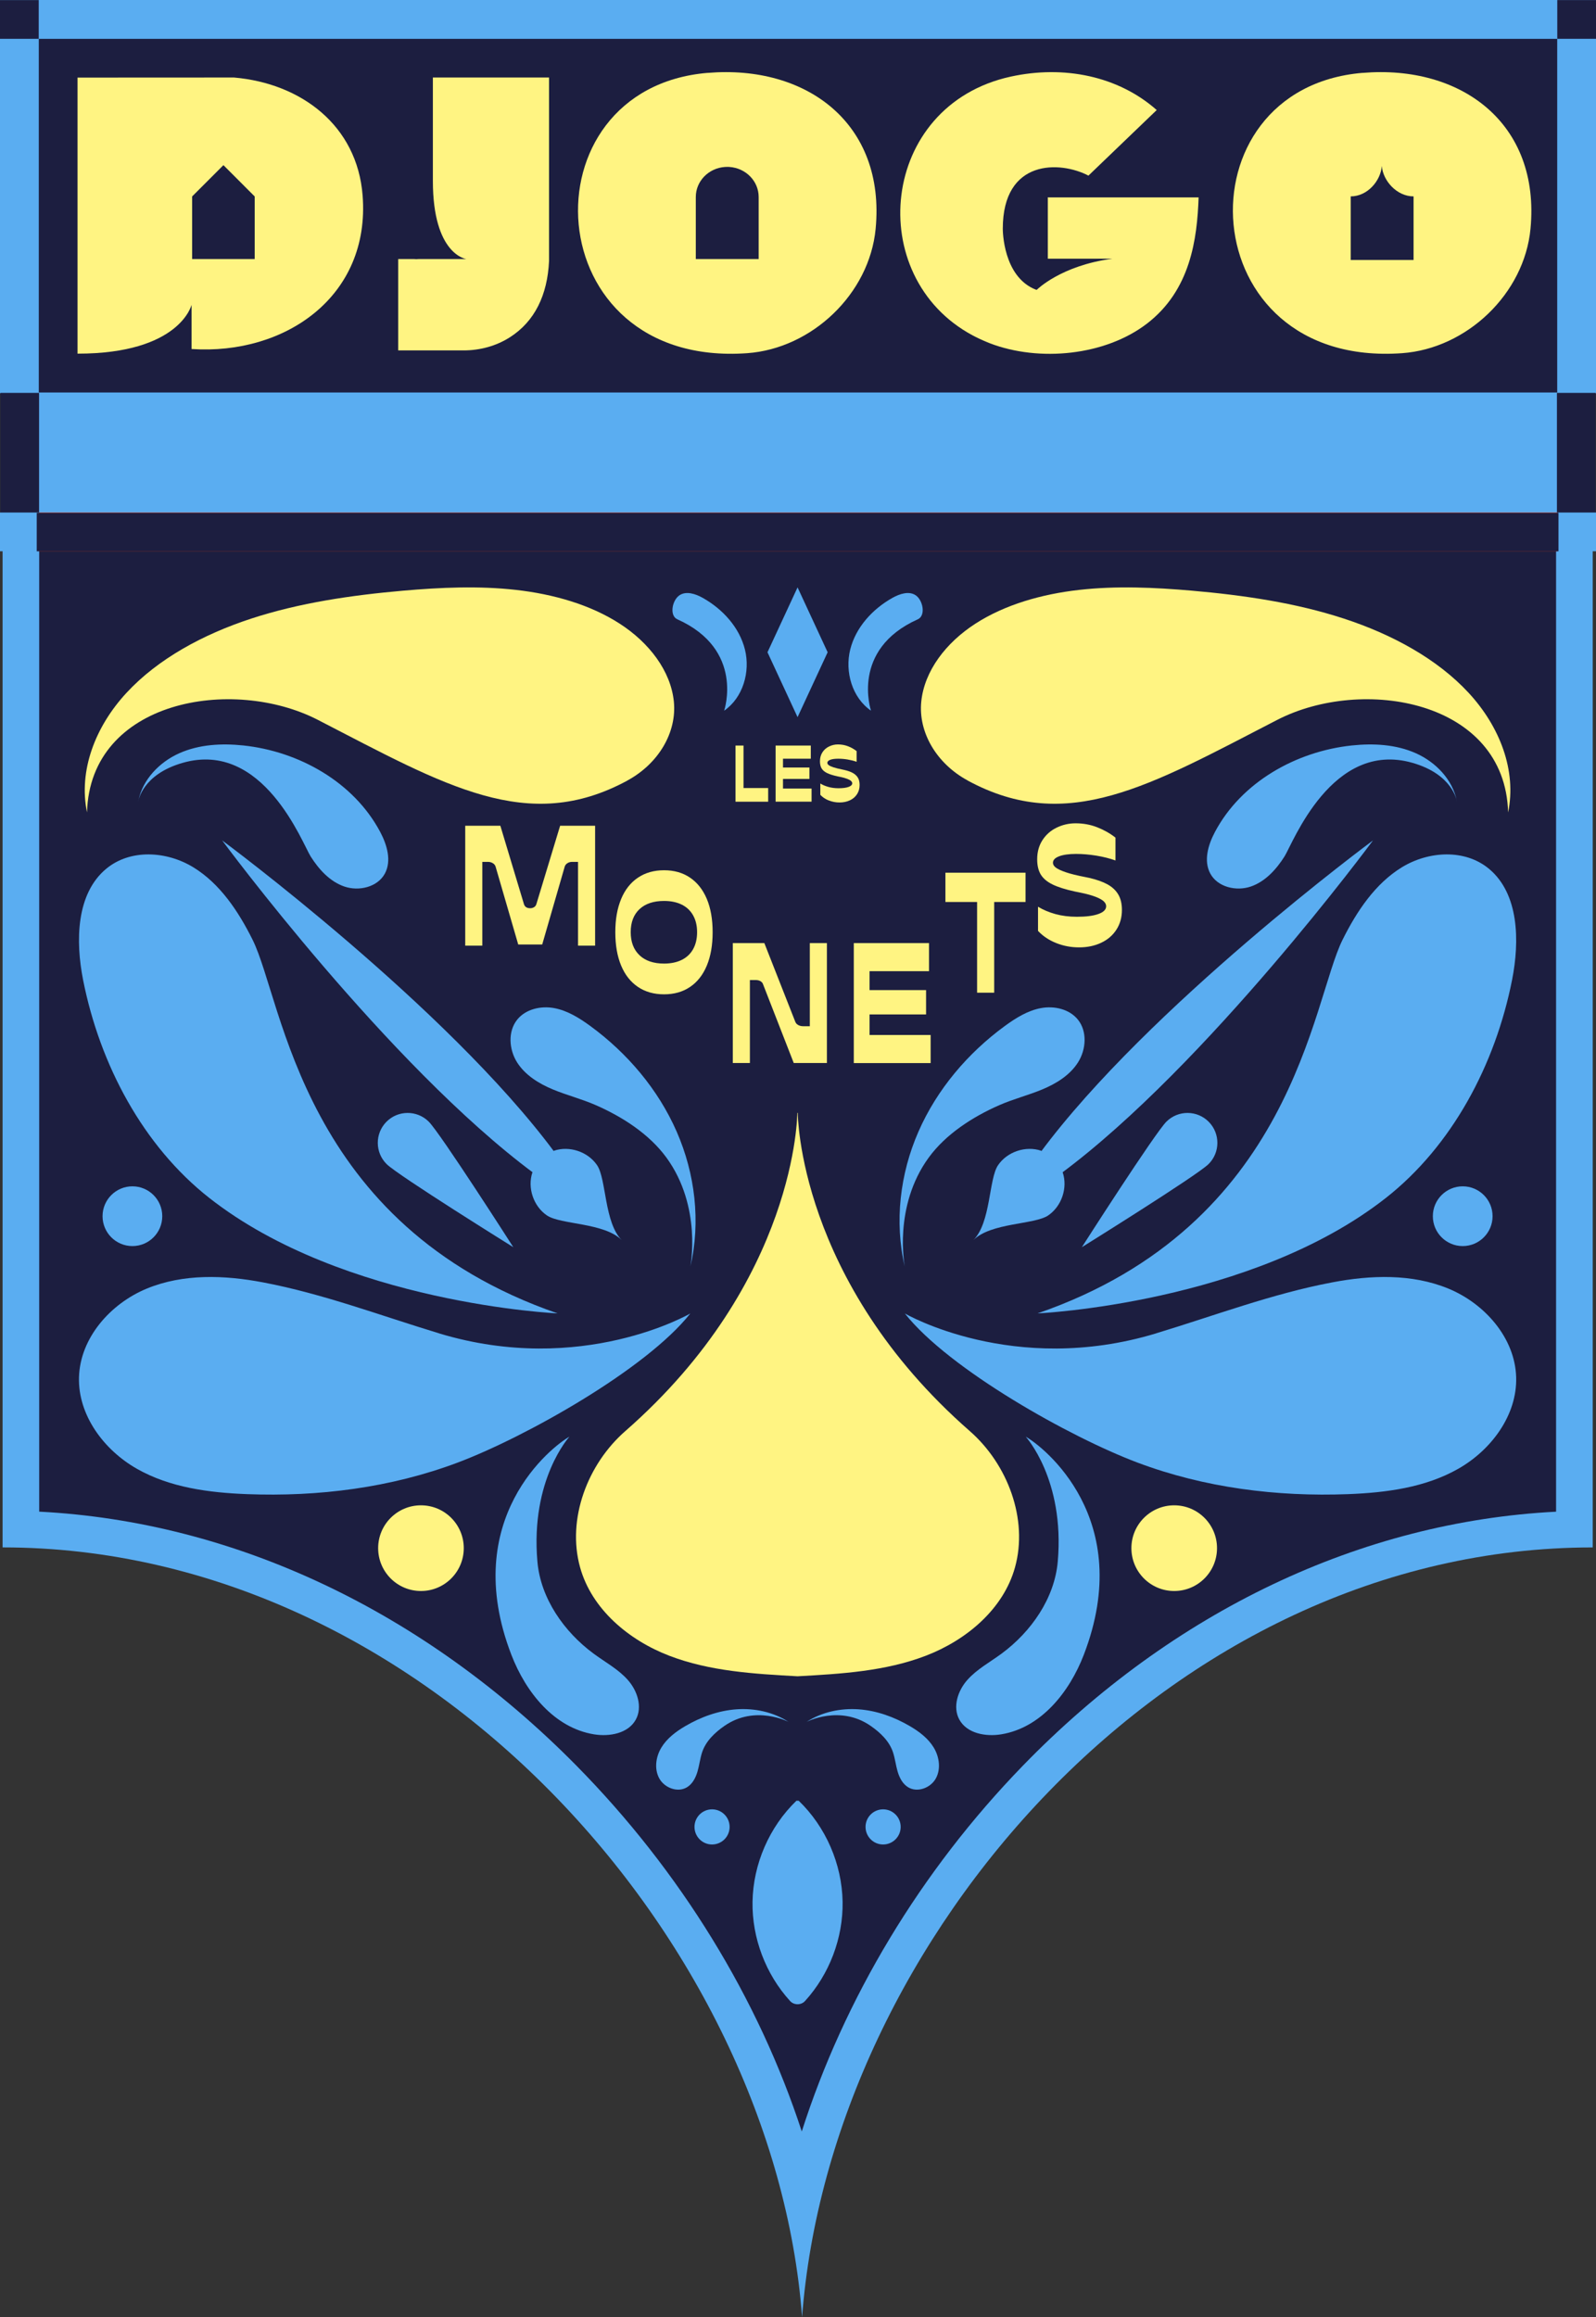
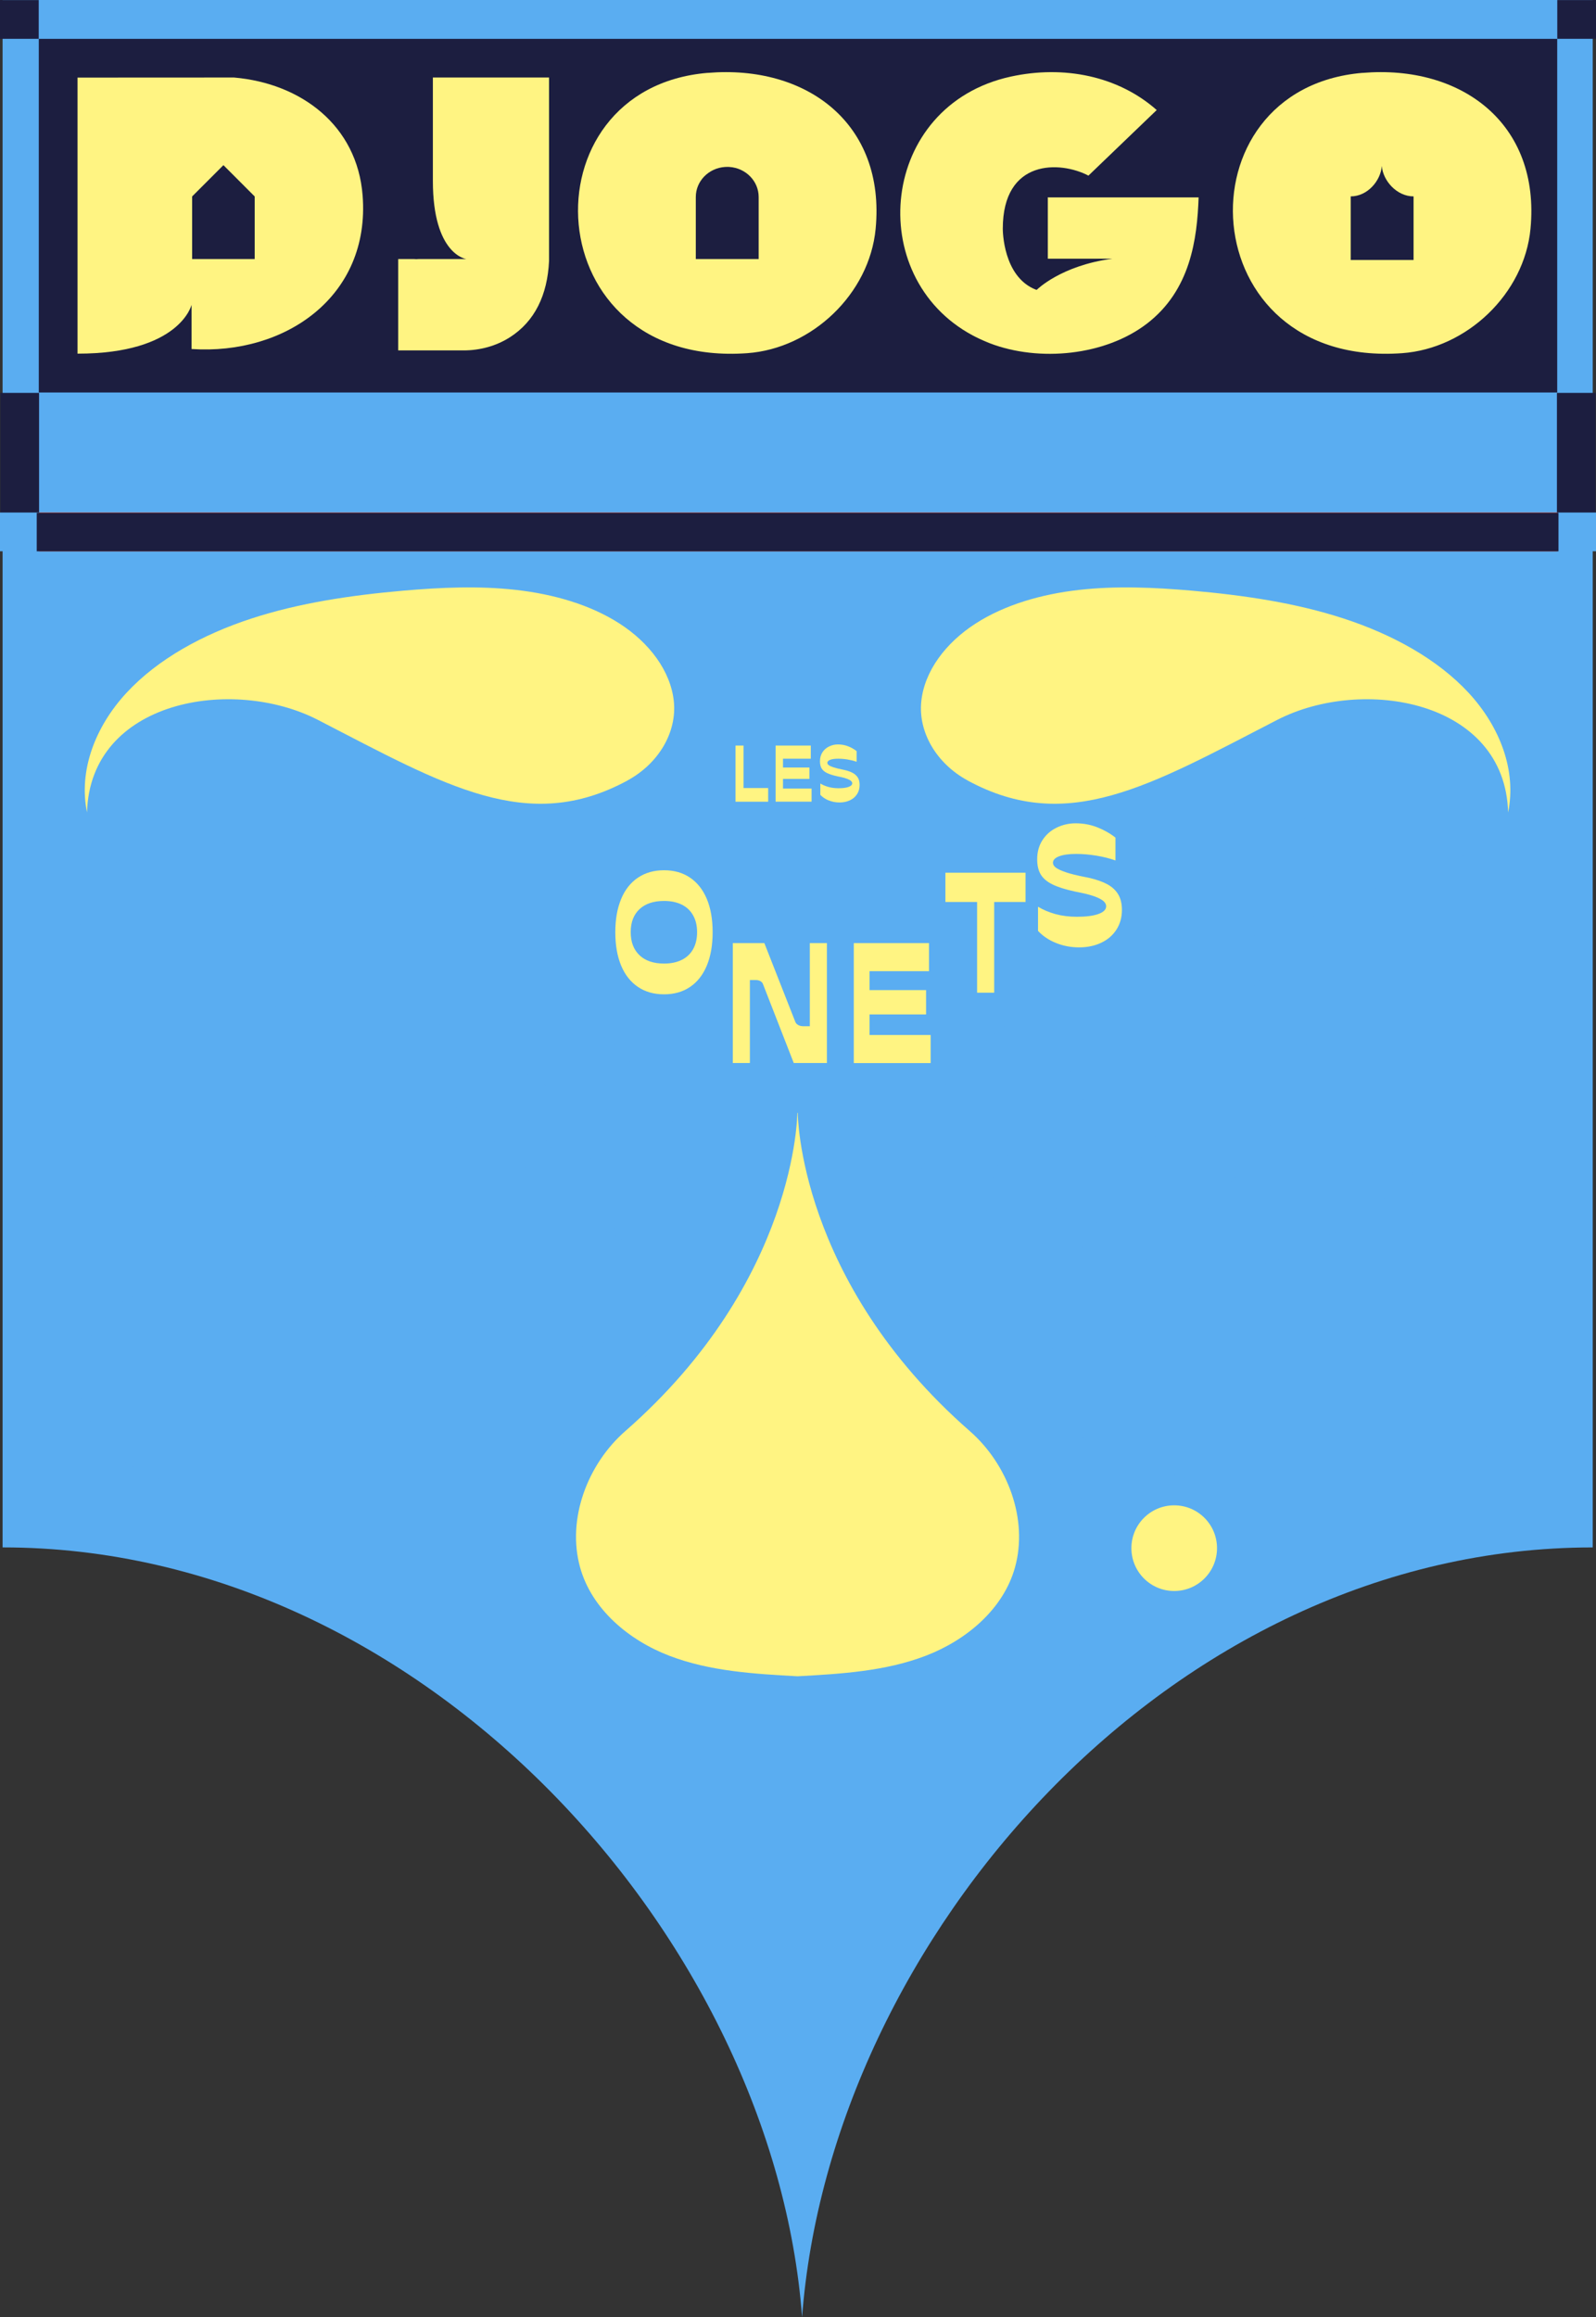
<svg xmlns="http://www.w3.org/2000/svg" width="124" height="180" viewBox="0 0 124 180" fill="none">
  <rect x="0" y="0" width="124" height="180" fill="#333333" stroke="none" />
  <g clip-path="url(#clip0_278_2506)">
    <path d="M123.741 0H0.202V23.143V108.626V120.211C33.05 120.211 60.121 150.806 62.318 180.003C64.516 150.809 90.811 120.216 123.744 120.213V104.234V23.145V0H123.741Z" fill="#5AADF1" />
-     <path d="M62.293 165.585C58.935 155.287 52.889 145.382 44.776 137.157C32.922 125.144 18.199 118.211 3.045 117.434V42.564H120.899V117.437C105.75 118.214 91.132 125.152 79.463 137.177C71.515 145.364 65.59 155.267 62.293 165.585Z" fill="#1C1E40" />
-     <path d="M124 0H0V30.559H124V0Z" fill="#5AADF1" />
    <path d="M120.964 30.559H3.039V39.819H120.964V30.559Z" fill="#5AADF1" />
    <path d="M3.036 30.522H0.028V39.85H3.036V30.522Z" fill="#1C1E40" />
    <path d="M123.972 30.522H120.964V39.85H123.972V30.522Z" fill="#1C1E40" />
    <path d="M6.024 27.475C6.024 27.475 12.784 28.178 14.884 22.54V27.117L6.024 27.475Z" fill="#FFF482" />
    <path d="M120.987 30.491V3.018L3.013 3.018V30.491L120.987 30.491Z" fill="#1C1E40" />
    <path d="M14.884 27.117V23.677C14.884 23.677 13.992 27.475 6.024 27.475V6.028L18.182 6.022C23.387 6.472 27.754 9.738 28.174 15.194C28.78 23.032 22.153 27.6 14.884 27.114V27.117Z" fill="#FFF482" />
    <path d="M54.973 5.664C62.691 5.013 68.811 9.615 68.032 17.774C67.552 22.827 63.083 27.077 58.054 27.438C41.64 28.619 40.58 6.873 54.973 5.661V5.664ZM54.06 15.365V20.124H58.944V15.365C58.944 15.365 58.944 15.351 58.944 15.345C58.944 15.331 58.944 15.319 58.944 15.305C58.944 14.065 57.941 13.055 56.67 12.97C56.607 12.958 56.4 12.97 56.334 12.97C55.064 13.052 54.06 14.065 54.06 15.305C54.06 15.319 54.06 15.331 54.06 15.345C54.06 15.351 54.06 15.359 54.06 15.365Z" fill="#FFF482" />
    <path d="M19.788 20.124V15.262L17.358 12.83L14.927 15.262V20.124H19.785H19.788Z" fill="#1C1E40" />
    <path d="M105.852 5.664C113.57 5.013 119.69 9.615 118.911 17.774C118.431 22.827 113.962 27.077 108.934 27.438C92.52 28.619 91.459 6.873 105.852 5.661V5.664Z" fill="#FFF482" />
    <path d="M104.942 20.198H109.826V15.257C108.527 15.257 107.447 14.048 107.359 12.893C107.271 14.048 106.244 15.257 104.942 15.257V15.888V19.094V20.198Z" fill="#1C1E40" />
    <path d="M42.658 6.022H33.632V14.053C33.632 19.803 36.233 20.124 36.233 20.124H32.538C32.413 20.138 32.285 20.138 32.154 20.124H30.937V27.222H36.015C37.291 27.222 38.55 26.884 39.625 26.195C41.549 24.963 42.533 22.924 42.658 20.275V6.022Z" fill="#FFF482" />
    <path d="M81.464 15.331H81.41V20.099H86.419C82.425 20.628 80.555 22.511 80.555 22.511H80.503C77.911 21.521 77.911 17.866 77.911 17.772C77.911 12.321 82.385 12.497 84.566 13.644L84.583 13.627L84.642 13.57L89.87 8.549C86.888 5.914 82.678 5.044 78.519 5.954C68.331 8.185 67.069 21.495 75.56 26.05C75.907 26.235 76.27 26.406 76.649 26.562C76.74 26.599 76.828 26.636 76.919 26.673C80.751 28.135 85.859 27.632 89.103 25.148C92.5 22.545 93.011 18.571 93.125 15.336C93.125 15.336 81.461 15.336 81.464 15.336V15.331Z" fill="#FFF482" />
    <path d="M3.008 0.007H0V3.016H3.008V0.007Z" fill="#1C1E40" />
    <path d="M124 0.006H120.992V3.015H124V0.006Z" fill="#1C1E40" />
    <path d="M3.008 39.816H0V42.826H3.008V39.816Z" fill="#5AADF1" />
    <path d="M124 39.816H120.992V42.826H124V39.816Z" fill="#5AADF1" />
    <path d="M120.992 39.816H3.033V42.826H120.992V39.816Z" fill="#FD3907" />
    <path d="M121.086 39.842H2.854V42.829H121.086V39.842Z" fill="#1C1E40" />
    <path d="M61.983 86.46C61.983 86.46 61.983 99.483 75.35 111.178C78.28 113.741 79.901 118.009 78.86 121.761C77.959 125.013 75.079 127.419 71.93 128.628C68.78 129.837 65.349 130.037 61.98 130.222H61.949C58.58 130.037 55.149 129.837 51.999 128.628C48.849 127.419 45.973 125.013 45.069 121.761C44.028 118.006 45.649 113.741 48.58 111.178C61.946 99.48 61.946 86.46 61.946 86.46H61.977H61.983Z" fill="#FFF482" />
    <path d="M43.118 89.552C34.713 78.195 17.261 65.289 17.261 65.289C17.261 65.289 30.159 82.756 41.507 91.165L43.121 89.549L43.118 89.552Z" fill="#5AADF1" />
    <path d="M43.042 89.395C44.239 88.989 45.68 89.472 46.391 90.522C47.118 91.597 46.939 94.971 48.306 96.34C46.936 94.969 43.568 95.15 42.493 94.422C41.447 93.711 40.961 92.272 41.367 91.071L43.042 89.395Z" fill="#5AADF1" />
    <path d="M80.816 89.552C89.222 78.195 106.674 65.289 106.674 65.289C106.674 65.289 93.776 82.756 82.428 91.165L80.813 89.549L80.816 89.552Z" fill="#5AADF1" />
    <path d="M80.89 89.395C79.693 88.989 78.252 89.472 77.541 90.522C76.813 91.597 76.993 94.971 75.625 96.34C76.995 94.969 80.364 95.15 81.439 94.422C82.485 93.711 82.971 92.272 82.564 91.071L80.89 89.395Z" fill="#5AADF1" />
    <path d="M61.966 55.713L59.629 50.672L61.966 45.631L64.303 50.672L61.966 55.713Z" fill="#5AADF1" />
    <path d="M55.322 143.291C56.076 143.291 56.687 142.679 56.687 141.925C56.687 141.171 56.076 140.56 55.322 140.56C54.569 140.56 53.958 141.171 53.958 141.925C53.958 142.679 54.569 143.291 55.322 143.291Z" fill="#5AADF1" />
    <path d="M68.612 143.291C69.366 143.291 69.977 142.679 69.977 141.925C69.977 141.171 69.366 140.56 68.612 140.56C67.859 140.56 67.248 141.171 67.248 141.925C67.248 142.679 67.859 143.291 68.612 143.291Z" fill="#5AADF1" />
    <path d="M61.966 155.702C62.185 155.702 62.398 155.614 62.546 155.452C64.439 153.372 65.511 150.556 65.465 147.743C65.417 144.812 64.16 141.922 62.054 139.891H61.878C59.769 141.925 58.515 144.815 58.467 147.743C58.421 150.556 59.49 153.372 61.386 155.452C61.534 155.614 61.747 155.702 61.966 155.702Z" fill="#5AADF1" />
    <path d="M34.116 103.582C29.57 102.206 25.101 100.507 20.434 99.623C17.432 99.051 14.236 98.94 11.411 100.103C8.585 101.267 6.228 103.93 6.137 106.985C6.049 109.938 8.076 112.652 10.643 114.108C13.21 115.565 16.238 115.96 19.189 116.074C24.74 116.287 30.36 115.579 35.56 113.622C40.759 111.667 50.186 106.396 53.634 102.038C53.634 102.038 45.214 106.945 34.113 103.585L34.116 103.582Z" fill="#5AADF1" />
    <path d="M89.819 103.582C94.365 102.206 98.833 100.507 103.501 99.623C106.503 99.051 109.698 98.94 112.524 100.103C115.35 101.267 117.706 103.93 117.797 106.985C117.885 109.938 115.858 112.652 113.291 114.108C110.724 115.565 107.697 115.96 104.746 116.074C99.194 116.287 93.574 115.579 88.375 113.622C83.175 111.667 73.749 106.396 70.301 102.038C70.301 102.038 78.721 106.945 89.822 103.585L89.819 103.582Z" fill="#5AADF1" />
-     <path d="M32.706 123.599C34.542 123.599 36.032 122.109 36.032 120.27C36.032 118.432 34.542 116.942 32.706 116.942C30.869 116.942 29.38 118.432 29.38 120.27C29.38 122.109 30.869 123.599 32.706 123.599Z" fill="#FFF482" />
    <path d="M91.229 123.599C93.066 123.599 94.555 122.109 94.555 120.27C94.555 118.432 93.066 116.942 91.229 116.942C89.392 116.942 87.903 118.432 87.903 120.27C87.903 122.109 89.392 123.599 91.229 123.599Z" fill="#FFF482" />
    <path d="M10.288 96.803C11.569 96.803 12.607 95.764 12.607 94.482C12.607 93.2 11.569 92.161 10.288 92.161C9.007 92.161 7.968 93.2 7.968 94.482C7.968 95.764 9.007 96.803 10.288 96.803Z" fill="#5AADF1" />
    <path d="M113.644 96.803C114.925 96.803 115.964 95.764 115.964 94.482C115.964 93.2 114.925 92.161 113.644 92.161C112.363 92.161 111.324 93.2 111.324 94.482C111.324 95.764 112.363 96.803 113.644 96.803Z" fill="#5AADF1" />
-     <path d="M33.303 87.128C34.215 88.03 39.881 96.889 39.881 96.889C39.881 96.889 30.954 91.336 30.042 90.437C29.13 89.535 29.121 88.064 30.019 87.151C30.92 86.238 32.39 86.229 33.303 87.128Z" fill="#5AADF1" />
    <path d="M90.632 87.128C89.719 88.03 84.054 96.889 84.054 96.889C84.054 96.889 92.98 91.336 93.893 90.437C94.805 89.538 94.814 88.064 93.915 87.151C93.014 86.238 91.544 86.229 90.632 87.128Z" fill="#5AADF1" />
    <path d="M16.266 93.068C11.118 89.023 7.761 82.719 6.456 76.13C5.856 73.089 5.921 69.431 8.247 67.496C10.123 65.934 12.946 66.111 15.015 67.374C17.085 68.64 18.52 70.787 19.626 73.009C22.02 77.811 23.407 95.15 43.32 102.032C43.32 102.032 26.724 101.281 16.263 93.065L16.266 93.068Z" fill="#5AADF1" />
    <path d="M107.668 93.068C112.817 89.023 116.174 82.719 117.479 76.13C118.079 73.089 118.013 69.431 115.688 67.496C113.812 65.934 110.989 66.111 108.919 67.374C106.85 68.64 105.414 70.787 104.308 73.009C101.915 77.811 100.528 95.15 80.614 102.032C80.614 102.032 97.21 101.281 107.671 93.065L107.668 93.068Z" fill="#5AADF1" />
    <path d="M44.241 111.611C42.908 112.353 35.656 117.977 39.73 128.554C40.853 131.473 43.062 134.23 46.146 134.733C47.354 134.93 48.801 134.668 49.395 133.595C49.938 132.614 49.52 131.342 48.776 130.506C48.031 129.667 47.019 129.129 46.118 128.463C43.818 126.765 42.004 124.17 41.754 121.32C41.194 114.936 44.241 111.611 44.241 111.611Z" fill="#5AADF1" />
    <path d="M79.693 111.611C81.026 112.353 88.278 117.977 84.205 128.554C83.082 131.473 80.873 134.23 77.789 134.733C76.58 134.93 75.133 134.668 74.539 133.595C73.996 132.614 74.414 131.342 75.159 130.506C75.904 129.667 76.916 129.129 77.817 128.463C80.117 126.765 81.93 124.17 82.181 121.32C82.741 114.936 79.693 111.611 79.693 111.611Z" fill="#5AADF1" />
    <path d="M53.637 98.394C54.453 94.912 54.006 91.179 52.571 87.905C51.135 84.63 48.742 81.811 45.856 79.7C45.006 79.08 44.085 78.506 43.053 78.315C42.021 78.124 40.844 78.392 40.185 79.211C39.443 80.133 39.545 81.535 40.176 82.534C40.81 83.532 41.871 84.184 42.959 84.636C44.051 85.088 45.205 85.379 46.288 85.854C48.355 86.758 50.447 88.104 51.778 89.93C54.561 93.751 53.637 98.394 53.637 98.394Z" fill="#5AADF1" />
    <path d="M70.295 98.394C69.479 94.912 69.925 91.179 71.361 87.905C72.797 84.63 75.19 81.811 78.076 79.7C78.926 79.08 79.847 78.506 80.879 78.315C81.913 78.124 83.087 78.392 83.747 79.211C84.489 80.133 84.386 81.535 83.755 82.534C83.121 83.532 82.061 84.184 80.972 84.636C79.884 85.088 78.727 85.379 77.644 85.854C75.577 86.758 73.485 88.104 72.154 89.93C69.371 93.751 70.295 98.394 70.295 98.394Z" fill="#5AADF1" />
    <path d="M48.747 60.634C51.183 59.312 52.593 56.882 52.355 54.504C52.116 52.126 50.441 49.929 48.147 48.45C45.853 46.968 42.988 46.154 40.088 45.827C37.189 45.5 34.238 45.634 31.327 45.887C27.302 46.24 23.276 46.828 19.518 48.057C15.763 49.286 12.269 51.187 9.83 53.821C7.394 56.455 6.092 59.864 6.76 63.115C6.999 54.376 18.083 52.513 24.706 55.929C34.616 61.041 40.992 64.842 48.75 60.637L48.747 60.634Z" fill="#FFF482" />
    <path d="M75.185 60.634C72.748 59.312 71.338 56.882 71.577 54.504C71.816 52.126 73.49 49.929 75.784 48.45C78.079 46.968 80.944 46.154 83.844 45.827C86.743 45.5 89.694 45.634 92.605 45.887C96.63 46.24 100.656 46.828 104.414 48.057C108.169 49.286 111.663 51.187 114.102 53.821C116.538 56.455 117.84 59.864 117.172 63.115C116.933 54.376 105.849 52.513 99.226 55.929C89.316 61.041 82.94 64.842 75.182 60.637L75.185 60.634Z" fill="#FFF482" />
    <path d="M10.751 62.213C11.081 60.555 12.389 59.203 13.932 58.515C15.476 57.827 17.224 57.736 18.904 57.912C23.245 58.37 27.492 60.771 29.539 64.629C30.07 65.63 30.44 66.873 29.9 67.869C29.328 68.919 27.89 69.257 26.759 68.873C25.627 68.486 24.774 67.542 24.135 66.532C23.495 65.522 20.459 57.465 14.191 59.263C11.053 60.162 10.754 62.216 10.754 62.216L10.751 62.213Z" fill="#5AADF1" />
    <path d="M113.183 62.213C112.854 60.555 111.546 59.203 110.002 58.515C108.459 57.827 106.71 57.736 105.03 57.912C100.69 58.37 96.442 60.771 94.396 64.629C93.864 65.63 93.495 66.873 94.035 67.869C94.606 68.919 96.045 69.257 97.176 68.873C98.307 68.486 99.16 67.542 99.8 66.532C100.439 65.522 103.475 57.465 109.744 59.263C112.882 60.162 113.181 62.216 113.181 62.216L113.183 62.213Z" fill="#5AADF1" />
    <path d="M56.263 55.209C57.727 54.202 58.307 52.188 57.878 50.461C57.449 48.735 56.147 47.315 54.595 46.444C54.032 46.129 53.296 45.884 52.77 46.26C52.212 46.658 52.002 47.833 52.627 48.112C57.878 50.461 56.263 55.207 56.263 55.207V55.209Z" fill="#5AADF1" />
    <path d="M67.671 55.209C66.207 54.202 65.627 52.188 66.057 50.461C66.486 48.735 67.788 47.315 69.34 46.444C69.903 46.129 70.639 45.884 71.165 46.26C71.722 46.658 71.933 47.833 71.307 48.112C66.057 50.461 67.671 55.207 67.671 55.207V55.209Z" fill="#5AADF1" />
    <path d="M57.147 57.921H57.767V61.428L57.545 61.218H59.683V62.282H57.145V57.918L57.147 57.921Z" fill="#FFF482" />
    <path d="M60.26 57.92H62.995V58.942H60.559L60.834 58.666V59.903L60.559 59.627H62.887V60.512H60.559L60.834 60.236V61.533L60.559 61.258H63.055V62.279H60.26V57.915V57.92Z" fill="#FFF482" />
    <path d="M64.396 62.188C64.135 62.085 63.913 61.937 63.734 61.747V60.868C63.916 60.979 64.126 61.067 64.365 61.135C64.601 61.2 64.863 61.235 65.15 61.235C65.485 61.235 65.744 61.2 65.931 61.132C66.119 61.064 66.213 60.97 66.213 60.851C66.213 60.788 66.184 60.728 66.122 60.671C66.062 60.614 65.963 60.56 65.826 60.506C65.69 60.452 65.505 60.401 65.275 60.353L65.192 60.336L65.073 60.313C64.726 60.236 64.456 60.151 64.26 60.057C64.064 59.96 63.925 59.841 63.836 59.699C63.748 59.556 63.706 59.368 63.706 59.144C63.706 58.876 63.768 58.646 63.896 58.447C64.024 58.248 64.195 58.097 64.411 57.992C64.627 57.886 64.857 57.832 65.104 57.832C65.383 57.832 65.644 57.881 65.889 57.974C66.133 58.068 66.355 58.196 66.554 58.35V59.181C66.344 59.104 66.111 59.047 65.858 59.004C65.605 58.962 65.36 58.942 65.121 58.942C64.86 58.942 64.652 58.97 64.504 59.027C64.354 59.084 64.28 59.164 64.28 59.263C64.28 59.326 64.314 59.386 64.385 59.44C64.456 59.494 64.576 59.55 64.746 59.607C64.917 59.664 65.155 59.724 65.457 59.784L65.599 59.815C65.875 59.878 66.096 59.957 66.267 60.054C66.438 60.151 66.568 60.273 66.656 60.421C66.745 60.569 66.787 60.757 66.787 60.979C66.787 61.249 66.722 61.488 66.588 61.696C66.454 61.903 66.27 62.062 66.034 62.173C65.798 62.284 65.528 62.341 65.229 62.341C64.931 62.341 64.661 62.29 64.399 62.185L64.396 62.188Z" fill="#FFF482" />
-     <path d="M36.145 64.148H38.874L40.711 70.25C40.745 70.352 40.802 70.429 40.884 70.48C40.964 70.531 41.069 70.557 41.197 70.557C41.299 70.557 41.396 70.531 41.484 70.48C41.572 70.429 41.635 70.352 41.669 70.25L43.519 64.148H46.237V73.465H44.91V66.956H44.449C44.312 66.956 44.19 66.99 44.085 67.058C43.98 67.126 43.909 67.214 43.875 67.325L42.126 73.376H40.264L38.505 67.325C38.471 67.214 38.4 67.126 38.289 67.058C38.178 66.99 38.056 66.956 37.919 66.956H37.473V73.465H36.145V64.148Z" fill="#FFF482" />
    <path d="M48.258 69.84C48.559 69.118 48.995 68.563 49.566 68.182C50.134 67.797 50.811 67.607 51.593 67.607C52.374 67.607 53.048 67.797 53.614 68.182C54.18 68.566 54.612 69.115 54.916 69.834C55.217 70.554 55.368 71.416 55.368 72.42C55.368 73.425 55.217 74.289 54.916 75.012C54.615 75.735 54.18 76.289 53.614 76.671C53.048 77.055 52.374 77.245 51.593 77.245C50.811 77.245 50.134 77.055 49.566 76.671C48.997 76.287 48.559 75.735 48.258 75.012C47.957 74.289 47.806 73.425 47.806 72.42C47.806 71.416 47.957 70.566 48.258 69.843V69.84ZM49.685 74.21C50.14 74.639 50.777 74.856 51.593 74.856C52.127 74.856 52.588 74.759 52.971 74.568C53.355 74.378 53.648 74.099 53.853 73.732C54.057 73.365 54.16 72.927 54.16 72.418C54.16 71.908 54.057 71.482 53.853 71.115C53.648 70.748 53.355 70.469 52.971 70.278C52.588 70.088 52.13 69.991 51.593 69.991C50.777 69.991 50.14 70.204 49.685 70.628C49.23 71.055 49.003 71.649 49.003 72.415C49.003 73.18 49.23 73.777 49.685 74.207V74.21Z" fill="#FFF482" />
    <path d="M56.937 73.265H59.385L61.795 79.393C61.838 79.496 61.915 79.575 62.026 79.635C62.136 79.695 62.264 79.723 62.409 79.723H62.918V73.265H64.246V82.582H61.67L59.271 76.429C59.237 76.344 59.171 76.275 59.072 76.218C58.975 76.164 58.856 76.136 58.722 76.136H58.262V82.582H56.934V73.265H56.937Z" fill="#FFF482" />
    <path d="M66.338 73.265H72.18V75.447H66.975L67.56 74.861V77.504L66.975 76.918H71.95V78.807H66.975L67.56 78.221V80.992L66.975 80.406H72.305V82.588H66.335V73.271L66.338 73.265Z" fill="#FFF482" />
    <path d="M73.453 67.798H79.679V70.071H76.745L77.243 69.624V77.117H75.915V69.624L76.413 70.071H73.453V67.798Z" fill="#FFF482" />
    <path d="M82.064 73.263C81.504 73.041 81.032 72.728 80.648 72.318V70.44C81.041 70.679 81.487 70.867 81.993 71.009C82.499 71.149 83.059 71.22 83.67 71.22C84.384 71.22 84.941 71.149 85.342 71.004C85.743 70.859 85.942 70.659 85.942 70.403C85.942 70.267 85.879 70.139 85.751 70.019C85.623 69.9 85.413 69.783 85.12 69.669C84.827 69.556 84.432 69.445 83.94 69.345L83.761 69.308L83.505 69.257C82.766 69.095 82.186 68.913 81.771 68.708C81.353 68.503 81.052 68.247 80.864 67.943C80.677 67.635 80.583 67.24 80.583 66.756C80.583 66.188 80.719 65.69 80.992 65.269C81.265 64.847 81.629 64.523 82.09 64.299C82.55 64.074 83.042 63.96 83.568 63.96C84.162 63.96 84.722 64.062 85.245 64.267C85.768 64.472 86.243 64.739 86.666 65.072V66.847C86.214 66.685 85.72 66.56 85.18 66.472C84.639 66.384 84.114 66.338 83.605 66.338C83.045 66.338 82.604 66.401 82.286 66.523C81.967 66.645 81.808 66.813 81.808 67.027C81.808 67.163 81.882 67.288 82.033 67.402C82.181 67.516 82.439 67.635 82.803 67.761C83.167 67.886 83.676 68.011 84.321 68.136L84.628 68.199C85.214 68.335 85.691 68.506 86.055 68.708C86.422 68.913 86.698 69.174 86.885 69.493C87.073 69.812 87.167 70.21 87.167 70.688C87.167 71.265 87.025 71.778 86.74 72.219C86.456 72.662 86.061 73.001 85.555 73.24C85.049 73.479 84.478 73.598 83.841 73.598C83.204 73.598 82.63 73.487 82.067 73.265L82.064 73.263Z" fill="#FFF482" />
    <path d="M61.275 133.772C60.09 133.001 58.634 132.691 57.224 132.79C55.814 132.89 54.45 133.385 53.23 134.102C52.508 134.526 51.815 135.049 51.382 135.766C50.95 136.483 50.819 137.427 51.223 138.161C51.63 138.895 52.647 139.282 53.367 138.85C53.802 138.591 54.052 138.104 54.194 137.618C54.336 137.131 54.39 136.622 54.546 136.141C54.834 135.262 55.533 134.6 56.292 134.073C58.688 132.415 61.272 133.769 61.272 133.769L61.275 133.772Z" fill="#5AADF1" />
    <path d="M62.657 133.772C63.842 133.001 65.298 132.691 66.708 132.79C68.118 132.89 69.482 133.385 70.702 134.102C71.424 134.526 72.117 135.049 72.549 135.766C72.981 136.483 73.112 137.427 72.709 138.161C72.305 138.895 71.284 139.282 70.565 138.85C70.13 138.591 69.88 138.104 69.738 137.618C69.596 137.131 69.542 136.622 69.385 136.141C69.098 135.262 68.399 134.6 67.64 134.073C65.244 132.415 62.66 133.769 62.66 133.769L62.657 133.772Z" fill="#5AADF1" />
  </g>
  <defs>
    <clipPath id="clip0_278_2506">
      <rect width="124" height="180" fill="white" />
    </clipPath>
  </defs>
</svg>